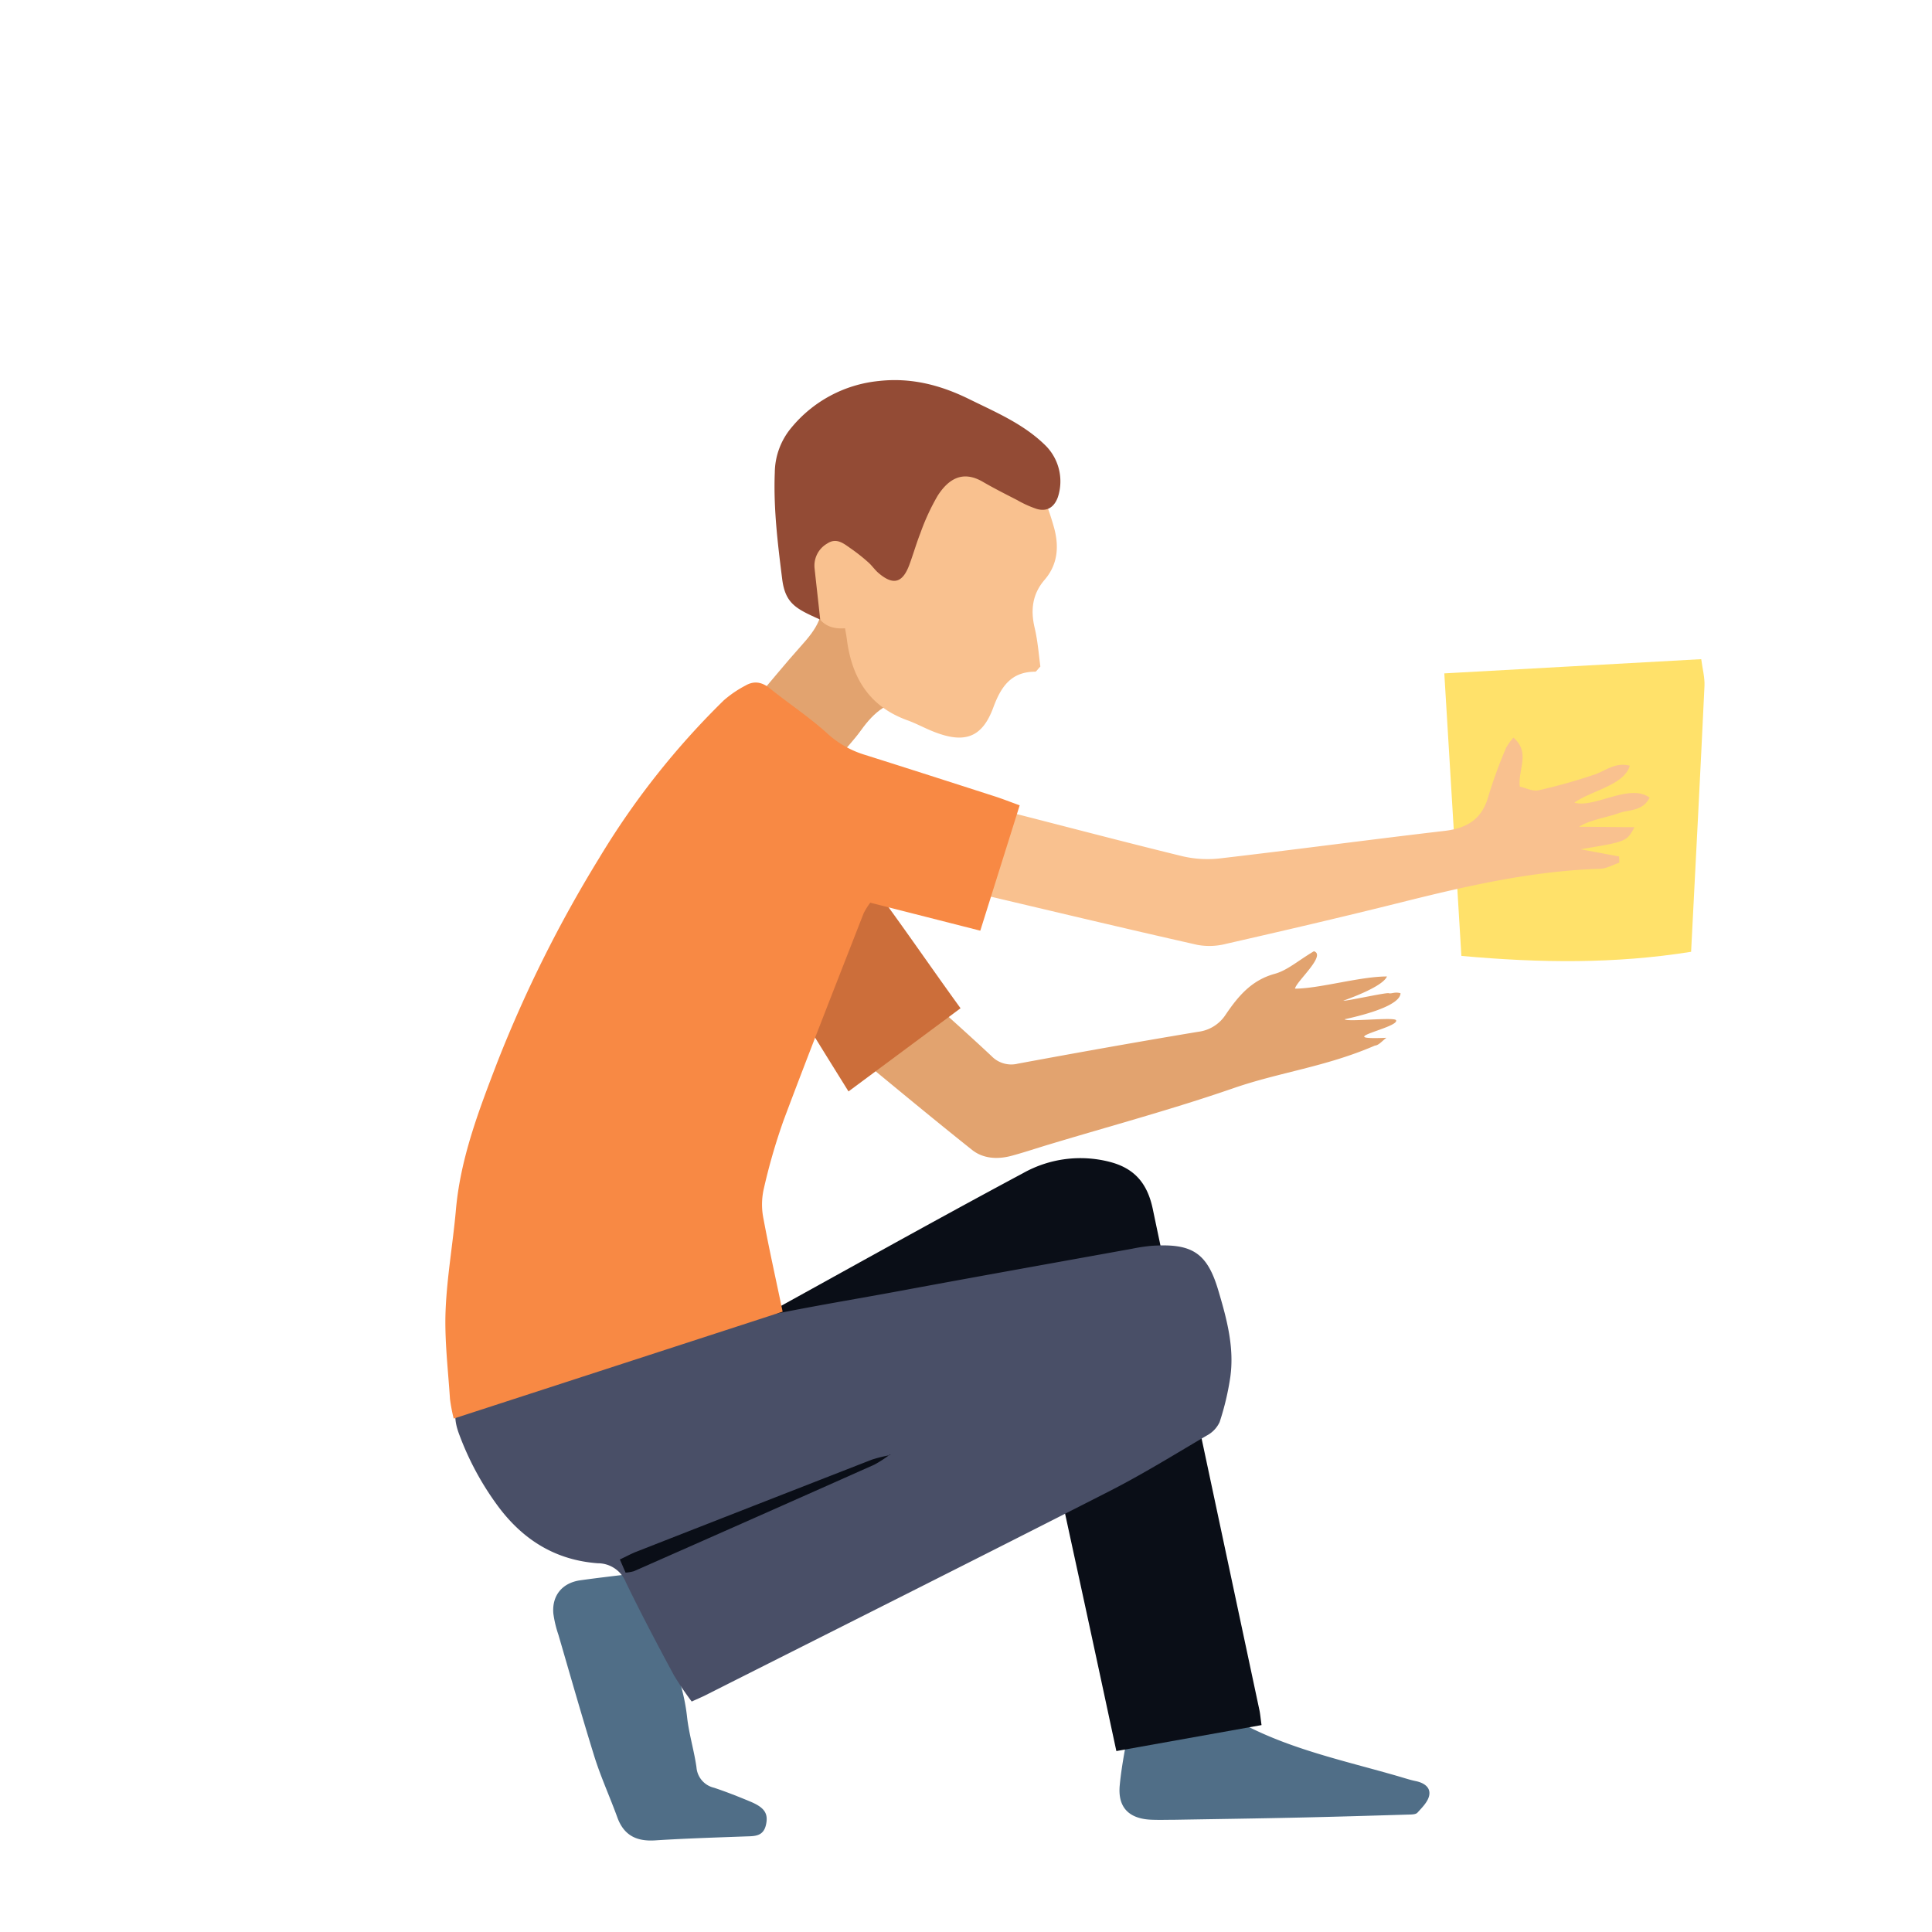
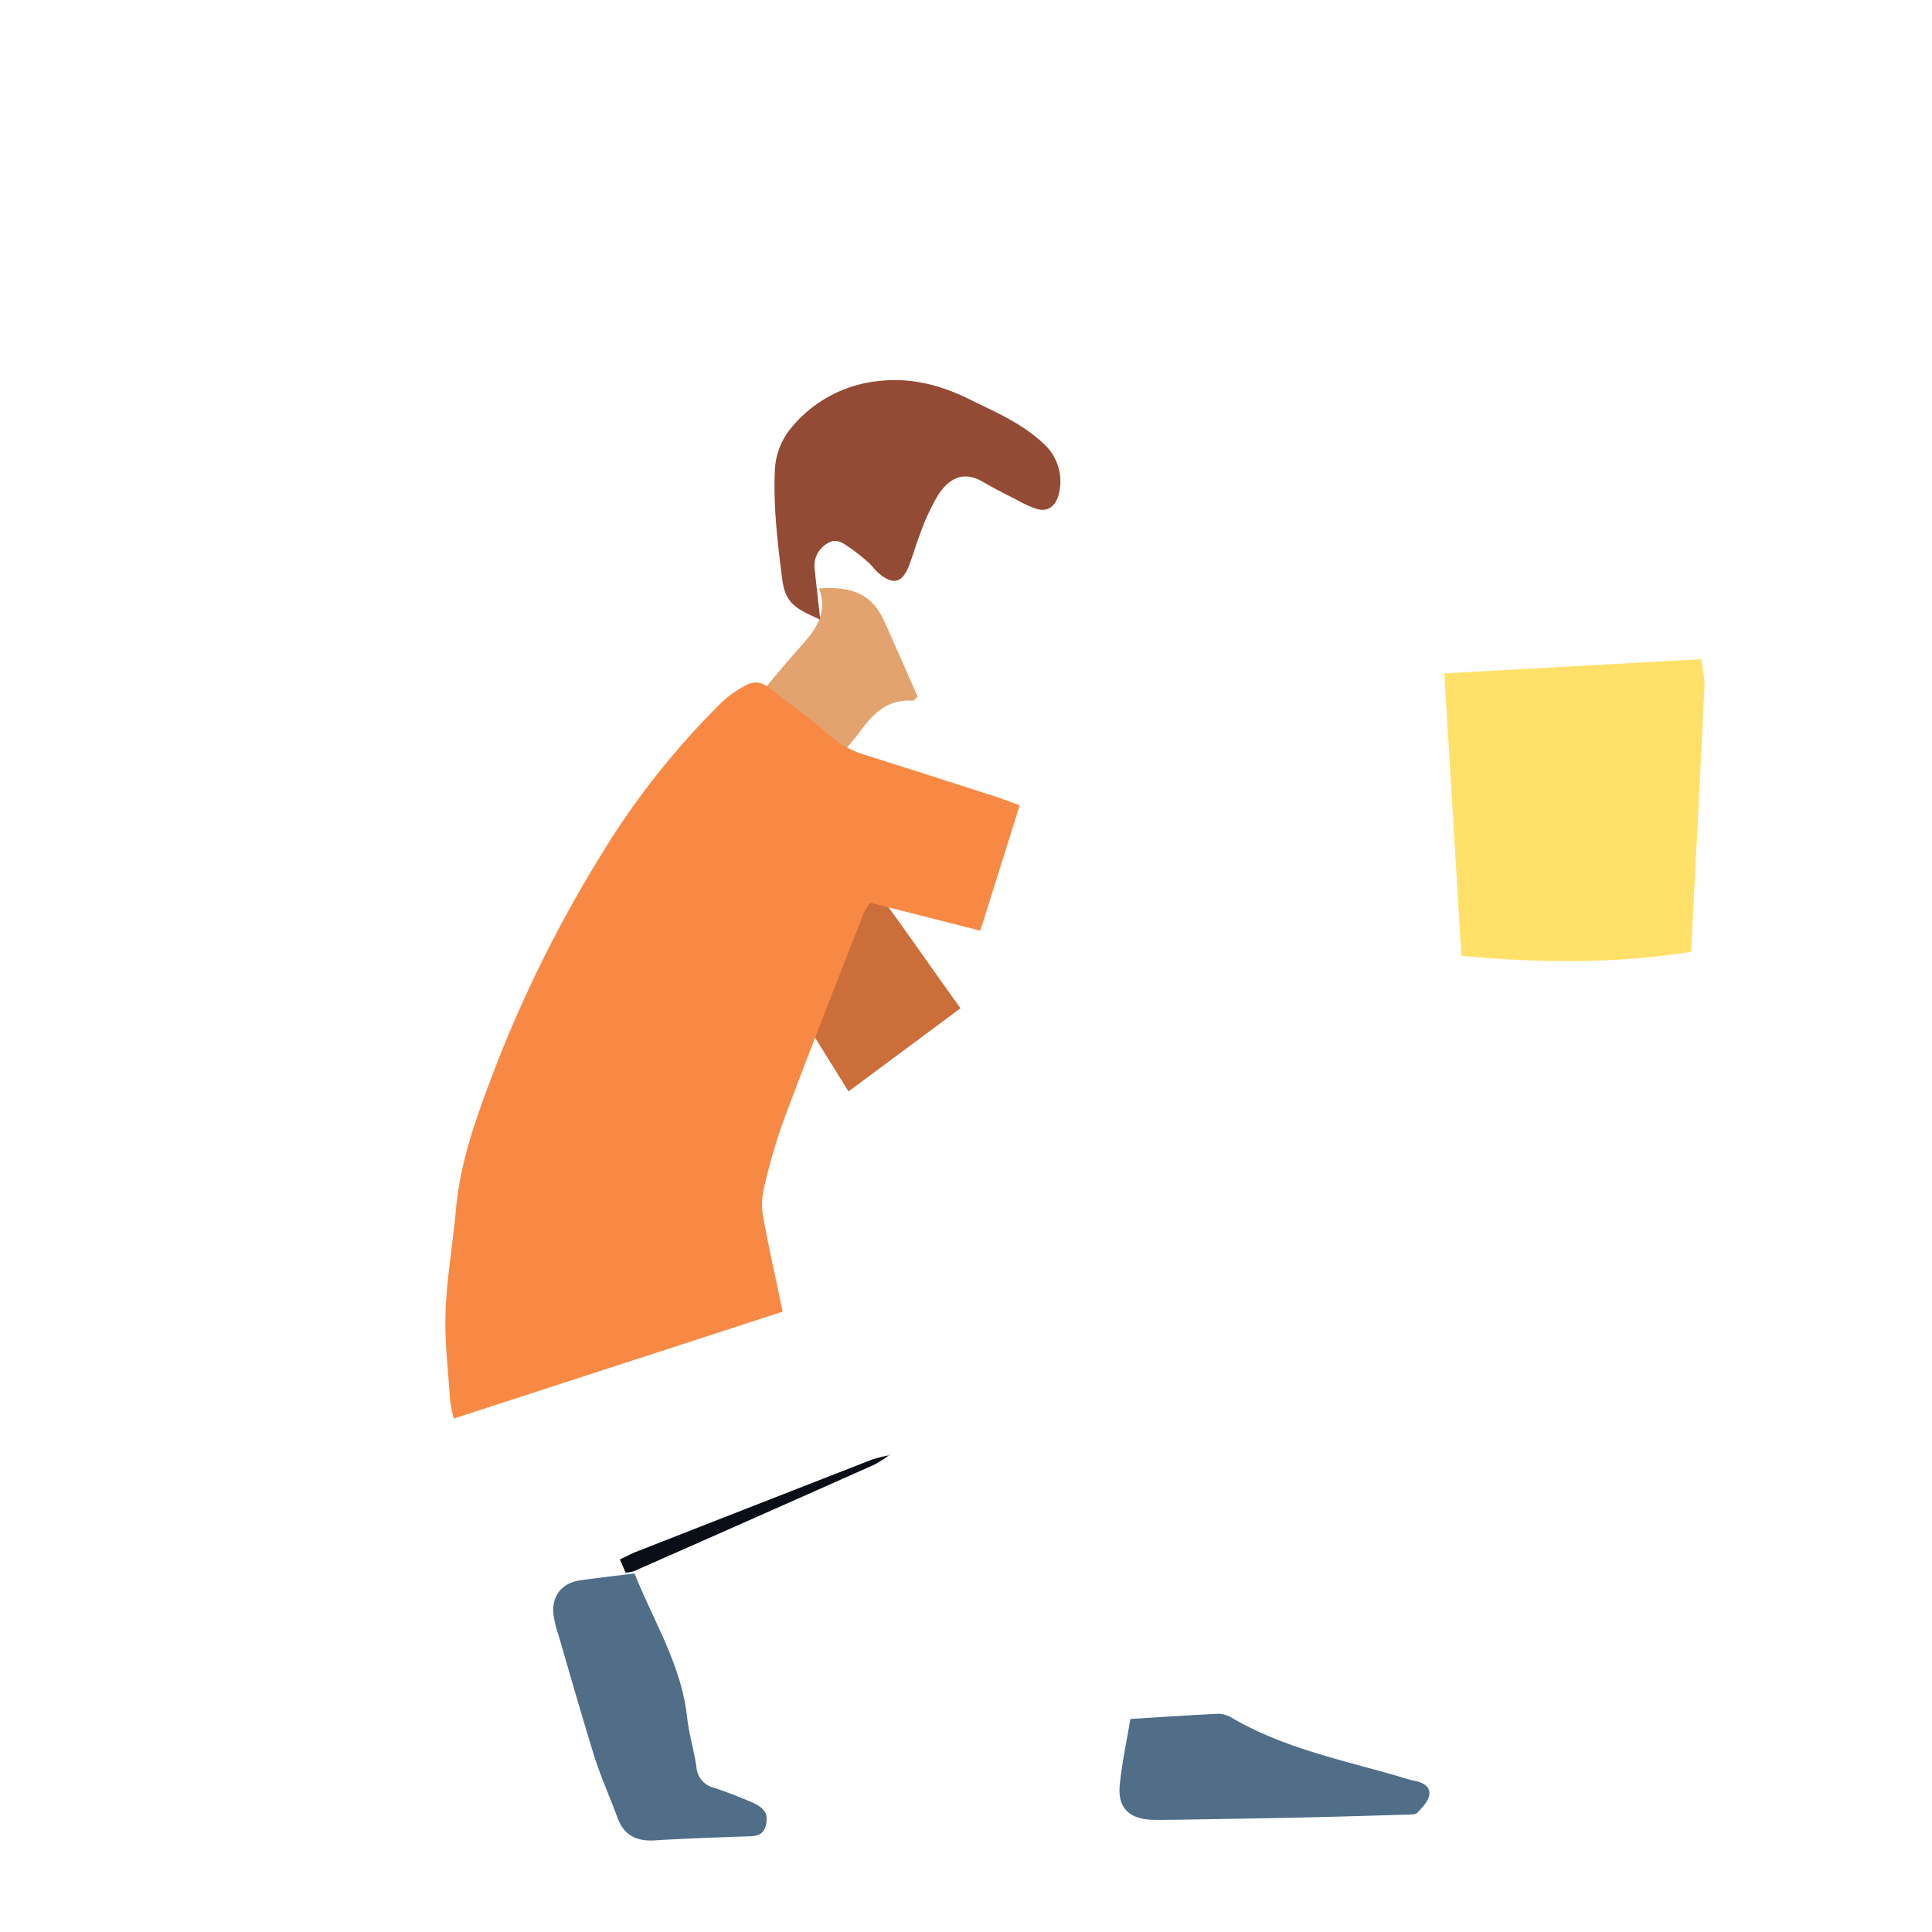
<svg xmlns="http://www.w3.org/2000/svg" viewBox="0 0 465 465">
  <defs>
    <style>.cls-1{fill:none;}.cls-2{fill:#506e87;}.cls-3{fill:#0a0e17;}.cls-4{fill:#494f67;}.cls-5{fill:#ffe16a;}.cls-6{fill:#f9c18f;}.cls-7{fill:#e2a36f;}.cls-8{fill:#cc6e3a;}.cls-9{fill:#f88944;}.cls-10{fill:#934b35;}</style>
  </defs>
  <title>Preventief-Doekje</title>
  <g id="Layer_2" data-name="Layer 2">
    <g id="Layer_1-2" data-name="Layer 1">
      <rect class="cls-1" width="465" height="465" />
      <path class="cls-2" d="M272.06,413.73c7.2-.44,14.19-.93,21.18-1.25a6.46,6.46,0,0,1,3.3,1c12.51,7.3,26.58,10.13,40.25,14.11,1.31.38,2.62.82,4,1.1,1.94.41,3.59,1.49,3.19,3.46-.31,1.52-1.7,2.89-2.83,4.13-.42.46-1.47.44-2.23.46-8.78.26-17.56.53-26.34.72-9.95.22-19.89.36-29.84.53-1.76,0-3.52.06-5.28,0-5.66-.12-8.51-2.89-7.95-8.38C270,424.45,271.13,419.31,272.06,413.73Z" />
      <path class="cls-2" d="M152.73,378.72c4.6,11.55,11.26,22,12.64,34.56.45,4.06,1.68,8,2.26,12.08a5.48,5.48,0,0,0,4.23,4.92c3,1,5.87,2.14,8.75,3.34,3.48,1.46,4.35,2.93,3.74,5.61-.66,2.87-2.87,2.69-5,2.77-7.22.27-14.45.48-21.65.95-4.48.29-7.54-1.19-9.12-5.54-1.79-4.94-4-9.74-5.56-14.75-3-9.68-5.78-19.46-8.62-29.2a27,27,0,0,1-1.22-5.11c-.37-4.32,2.14-7.39,6.49-8S148.1,379.28,152.73,378.72Z" />
-       <path class="cls-3" d="M303.63,415.2l-34.94,6.25c-3.41-15.87-6.67-31.11-10-46.34-3.25-15-6.54-30.09-10-46.05l-76.85,42.82c-2.56-8.64-5-16.62-7.22-24.65-.32-1.17.24-2.68.68-3.93,2-5.72,4.22-11.36,6.16-17.1a9.43,9.43,0,0,1,4.86-5.48c23.32-12.78,46.49-25.83,69.93-38.37a28.18,28.18,0,0,1,20.94-2.68c6.2,1.63,9.05,5.52,10.27,11.34,2.28,10.91,4.63,21.8,6.95,32.69q9.34,43.88,18.68,87.75C303.3,412.37,303.37,413.33,303.63,415.2Z" />
-       <path class="cls-4" d="M166.48,409.53a73.22,73.22,0,0,1-4.28-6.33c-4-7.41-7.92-14.84-11.58-22.4a7.25,7.25,0,0,0-6.76-4.55c-9.92-.74-17.64-5.38-23.69-13.32a69.68,69.68,0,0,1-9.53-17.38c-1.31-3.38-1.7-6.34.67-9.38,20.82-5.74,41.61-11.91,62.65-17.12,14.21-3.52,28.73-5.76,43.14-8.44,18.45-3.43,36.92-6.72,55.38-10.06a42.09,42.09,0,0,1,4.64-.7c9.79-.66,13.45,1.63,16.16,10.91,2,6.74,3.85,13.62,2.82,20.77a65.08,65.08,0,0,1-2.56,10.75,7,7,0,0,1-3.11,3.24c-7.75,4.56-15.42,9.31-23.42,13.39-32.4,16.52-64.91,32.81-97.38,49.19C168.95,408.44,168.22,408.74,166.48,409.53Z" />
      <path class="cls-5" d="M351.73,230.07l-4.11-68,61.84-3.42c.3,2.32.87,4.39.78,6.43-1,21.09-2.1,42.18-3.22,64C388.81,232,370.6,231.79,351.73,230.07Z" />
-       <path class="cls-6" d="M364.26,177.53c4.14,3.59,1.09,7.53,1.52,11.78,1.37.3,3.09,1.21,4.54.9a134.33,134.33,0,0,0,13.4-3.77c2.67-.88,5-3.06,8.54-2.15-1.29,4.67-9.29,6-13.33,8.89,4.74,1.43,13.33-4.76,18.1-1.2-1.68,3.37-5,2.83-7.51,3.76s-7,1.63-9.46,3.25c3.68,0,9.37.1,13.34.1-1.89,3.47-1.89,3.47-13,5.31l9.29,1.74.06,1.49c-1.54.51-3.07,1.42-4.62,1.47-16.33.51-32.1,4.13-47.85,8.07-14,3.5-28.12,6.79-42.21,10a16,16,0,0,1-6.86.25c-17.73-4-35.41-8.23-53.1-12.4a15.78,15.78,0,0,1-2.23-1l3.71-19.57a29.25,29.25,0,0,1,4,.43c14.58,3.71,29.13,7.56,43.75,11.14a26.62,26.62,0,0,0,9.22.59c18.06-2.1,36.08-4.52,54.13-6.63,5.46-.64,9.05-2.86,10.56-8.41A115.44,115.44,0,0,1,362.48,180,14,14,0,0,1,364.26,177.53Z" />
-       <path class="cls-7" d="M203,251.46l15-15.76c1.7,1.44,3.18,2.62,4.59,3.89,5.38,4.85,10.79,9.66,16.07,14.61A6.6,6.6,0,0,0,245,256c14.43-2.67,28.87-5.25,43.34-7.66A9.19,9.19,0,0,0,295,244.2c3-4.42,6.21-8.29,11.82-9.82,3-.82,5.6-3.16,9.41-5.43,3.1.94-4.35,7.38-4.54,9,5.85,0,15.61-2.93,22.13-2.93-.52,1.27-3.31,3.24-10.5,5.83.54.17,10.27-2,10.92-1.8s1.44-.39,2.84,0c0,1.84-3.67,4.13-13.46,6.27.59.72,11.74-.57,12.37.2,1.09,1.79-16,4.84-2.3,4.26-.92.65-1.81,1.81-2.78,1.88-11.87,5.13-22.83,6.37-34.07,10.26-14.59,5.05-29.54,9.07-44.33,13.53-3,.9-6,1.91-9,2.72-3.35.91-6.85.74-9.54-1.4C223.76,268.65,213.72,260.26,203,251.46Z" />
      <path class="cls-8" d="M204.22,262.69c-4.08-6.57-7.9-12.66-11.61-18.81a3.74,3.74,0,0,1-.33-2.77c3.81-11.43,7.73-22.83,12-35.44,9.82,12.44,17.94,24.65,26.91,37Z" />
      <path class="cls-7" d="M197.14,141.62c8.56-.62,13,1.82,15.78,8.07,2.68,6,5.33,12.05,7.93,17.94-.59.56-.88,1.06-1.13,1-5.76-.42-9.37,2.79-12.47,7.11-1.69,2.35-3.72,4.47-6.14,7.34l-19.38-14.67c4-4.64,7.39-8.84,11-12.86S199.28,147.69,197.14,141.62Z" />
      <path class="cls-9" d="M188.37,315.7,109.2,341.43a40.52,40.52,0,0,1-.9-4.74c-.45-7-1.32-14.08-1.06-21.08.31-8.16,1.77-16.28,2.49-24.43,1.1-12.44,5.49-23.84,9.91-35.38a310.18,310.18,0,0,1,24.53-49.21,190.41,190.41,0,0,1,30-38,26.54,26.54,0,0,1,5.22-3.57c2.07-1.22,4-.9,5.91.67,4.57,3.68,9.51,6.93,13.84,10.86a23.4,23.4,0,0,0,9,5.12c10.44,3.29,20.86,6.65,31.28,10,1.83.59,3.62,1.3,6,2.16L235.94,224l-26.48-6.74a16.63,16.63,0,0,0-1.59,2.54c-6.46,16.57-13,33.11-19.24,49.76a143.9,143.9,0,0,0-4.87,16.89,17.07,17.07,0,0,0,0,6.9C185.11,300.62,186.73,307.84,188.37,315.7Z" />
-       <path class="cls-6" d="M203.39,151.21c-5.4.43-7.22-2.93-8.2-7a36.49,36.49,0,0,1-1.23-7.49c-.19-7.72,3.78-10.53,11.36-8a6.06,6.06,0,0,0,1.13-1.79c1.9-9,7.87-15.14,14.57-20.68,7.72-6.38,16.44-4.9,22.91,2.07,5,5.33,7.79,11.68,9.71,18.49,1.27,4.48,1.06,8.94-2.22,12.74-2.93,3.4-3.42,7.23-2.4,11.54.75,3.18,1,6.5,1.38,9.33-.71.74-1,1.25-1.24,1.25-5.82,0-8.24,3.62-10.09,8.62-2.62,7.11-6.74,8.69-13.87,6-2.38-.88-4.61-2.16-7-3-8.89-3.28-13.07-10-14.32-19C203.79,153.48,203.65,152.72,203.39,151.21Z" />
      <path class="cls-10" d="M197.41,149.13c-5.69-2.57-8.39-3.74-9.15-9.75-1.07-8.54-2.12-17-1.78-25.65A17.09,17.09,0,0,1,190.42,103a31.21,31.21,0,0,1,21-11.29c7.9-.91,15.08,1,22,4.43,6.47,3.18,13.15,6,18.38,11.25a12.19,12.19,0,0,1,2.79,12.33c-.9,2.41-2.61,3.45-5,2.79a25.48,25.48,0,0,1-4.76-2.14c-2.77-1.42-5.56-2.83-8.25-4.39-5-2.93-8.4-.54-10.89,3.31a53.51,53.51,0,0,0-4.16,9c-1,2.53-1.74,5.18-2.7,7.74-1.63,4.33-3.9,4.89-7.42,1.86-.88-.76-1.55-1.77-2.42-2.54a43.49,43.49,0,0,0-4.12-3.27c-1.74-1.19-3.48-2.8-5.81-1.24a6.13,6.13,0,0,0-3,6C196.55,141.38,196.83,143.74,197.41,149.13Z" />
      <path class="cls-3" d="M214.18,350.09a27.73,27.73,0,0,1-3.74,2.43q-28.91,12.88-57.87,25.64a9.75,9.75,0,0,1-2,.35l-1.38-3.17c1.49-.7,2.66-1.35,3.9-1.84q28.37-11.12,56.76-22.19a34.22,34.22,0,0,1,4.47-1.1Z" />
    </g>
  </g>
</svg>